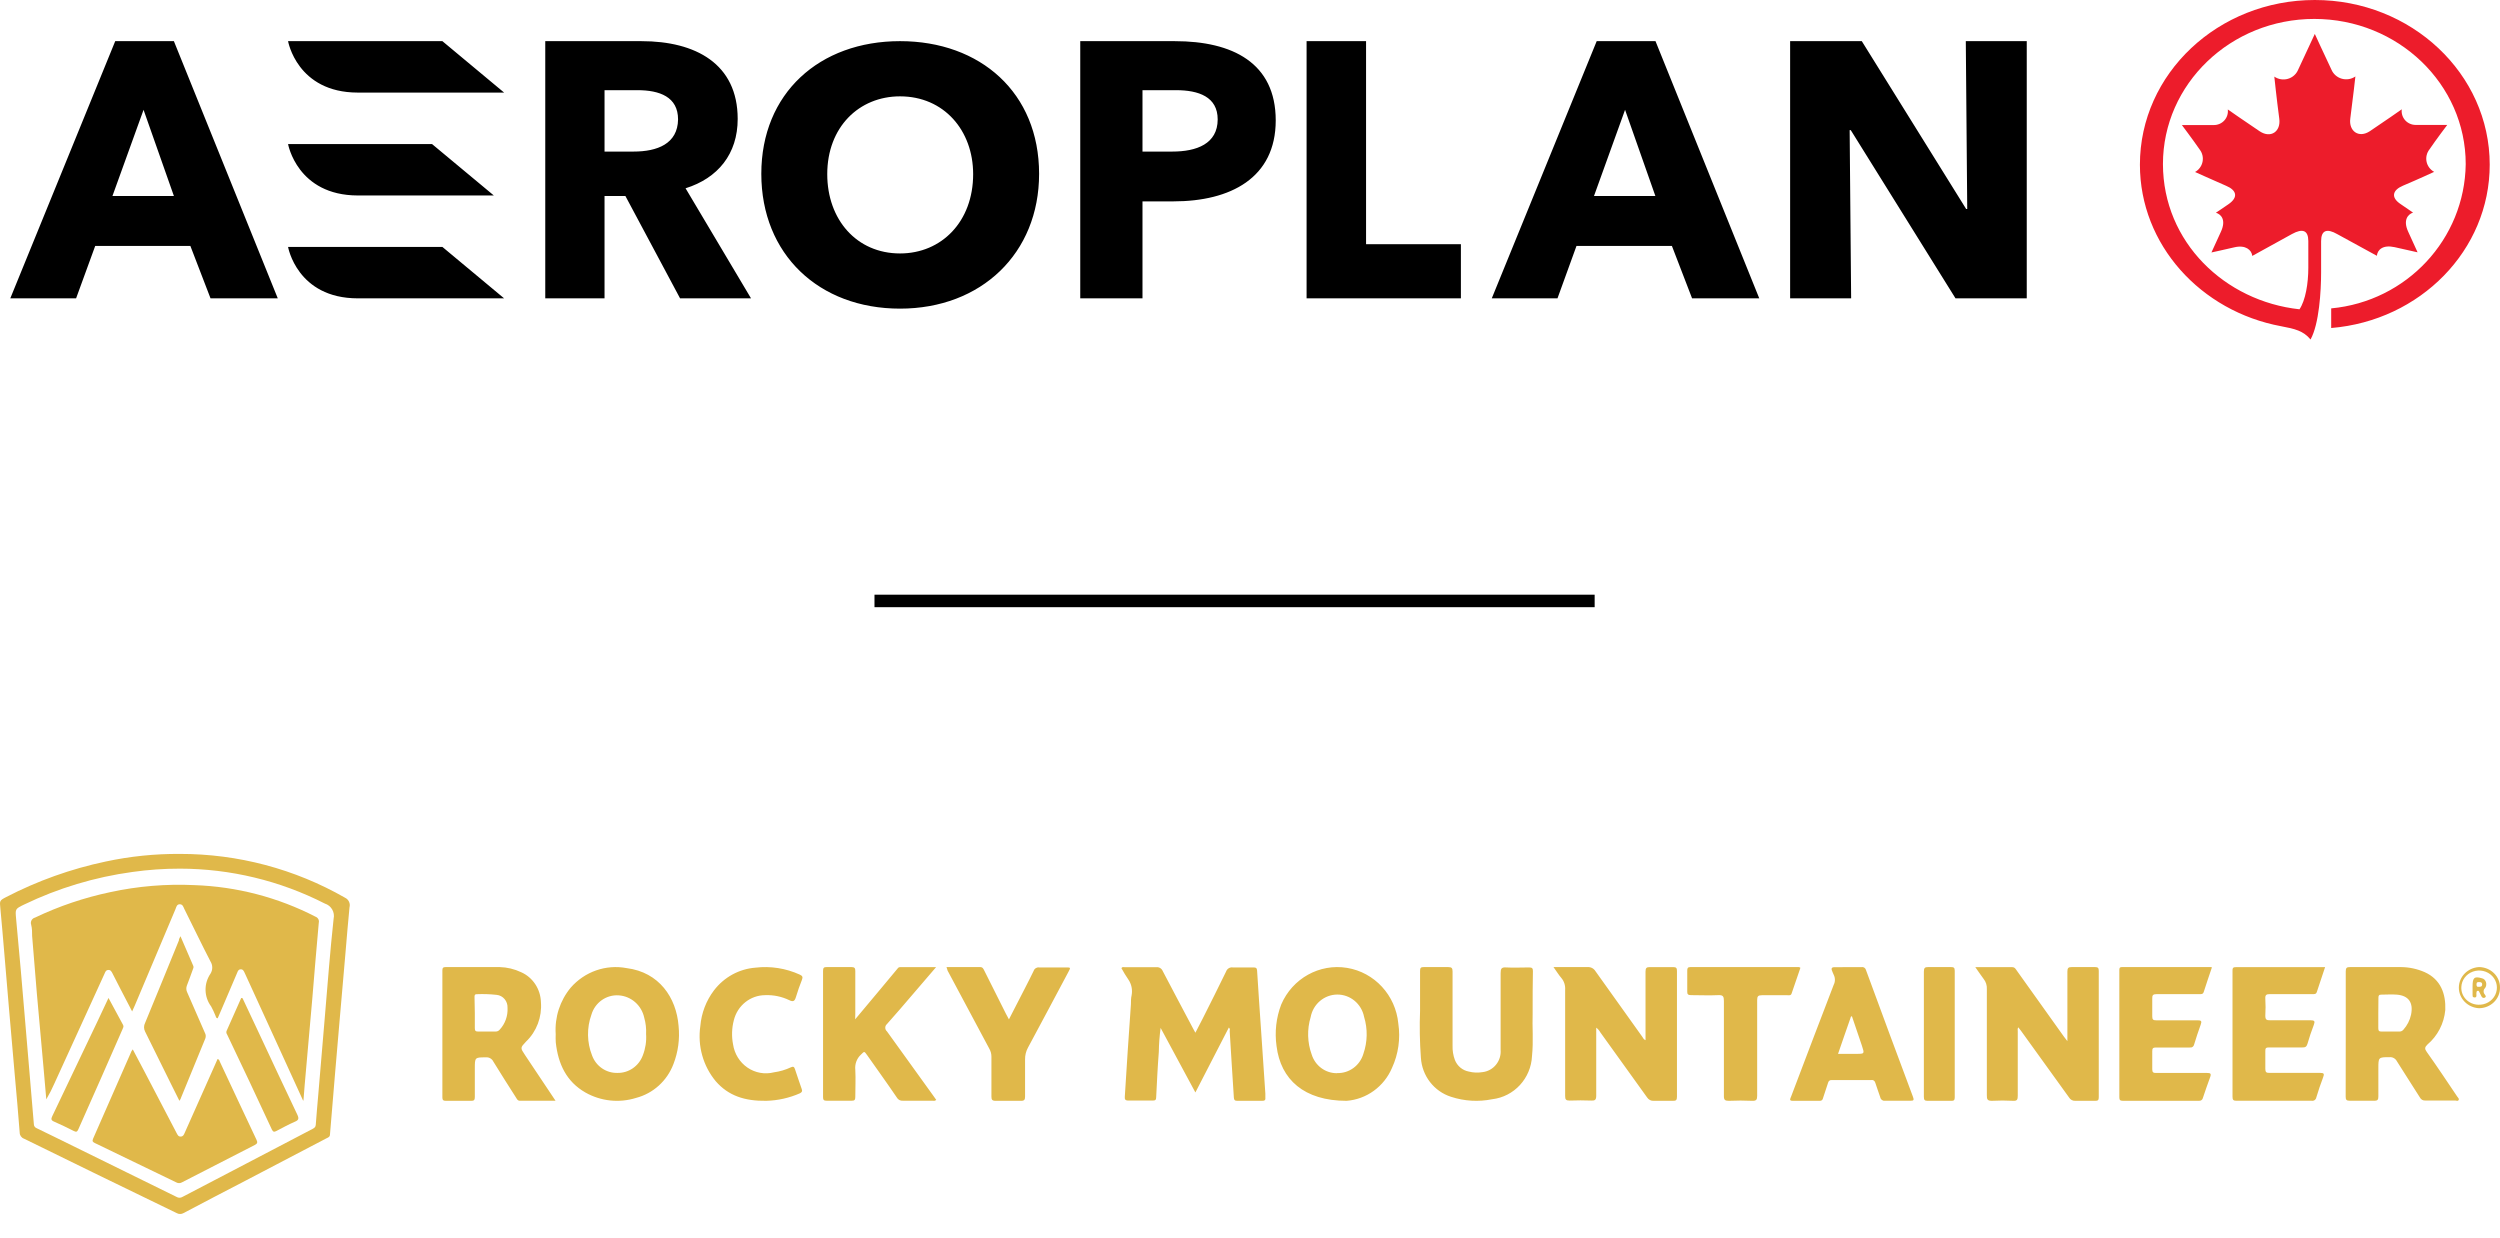
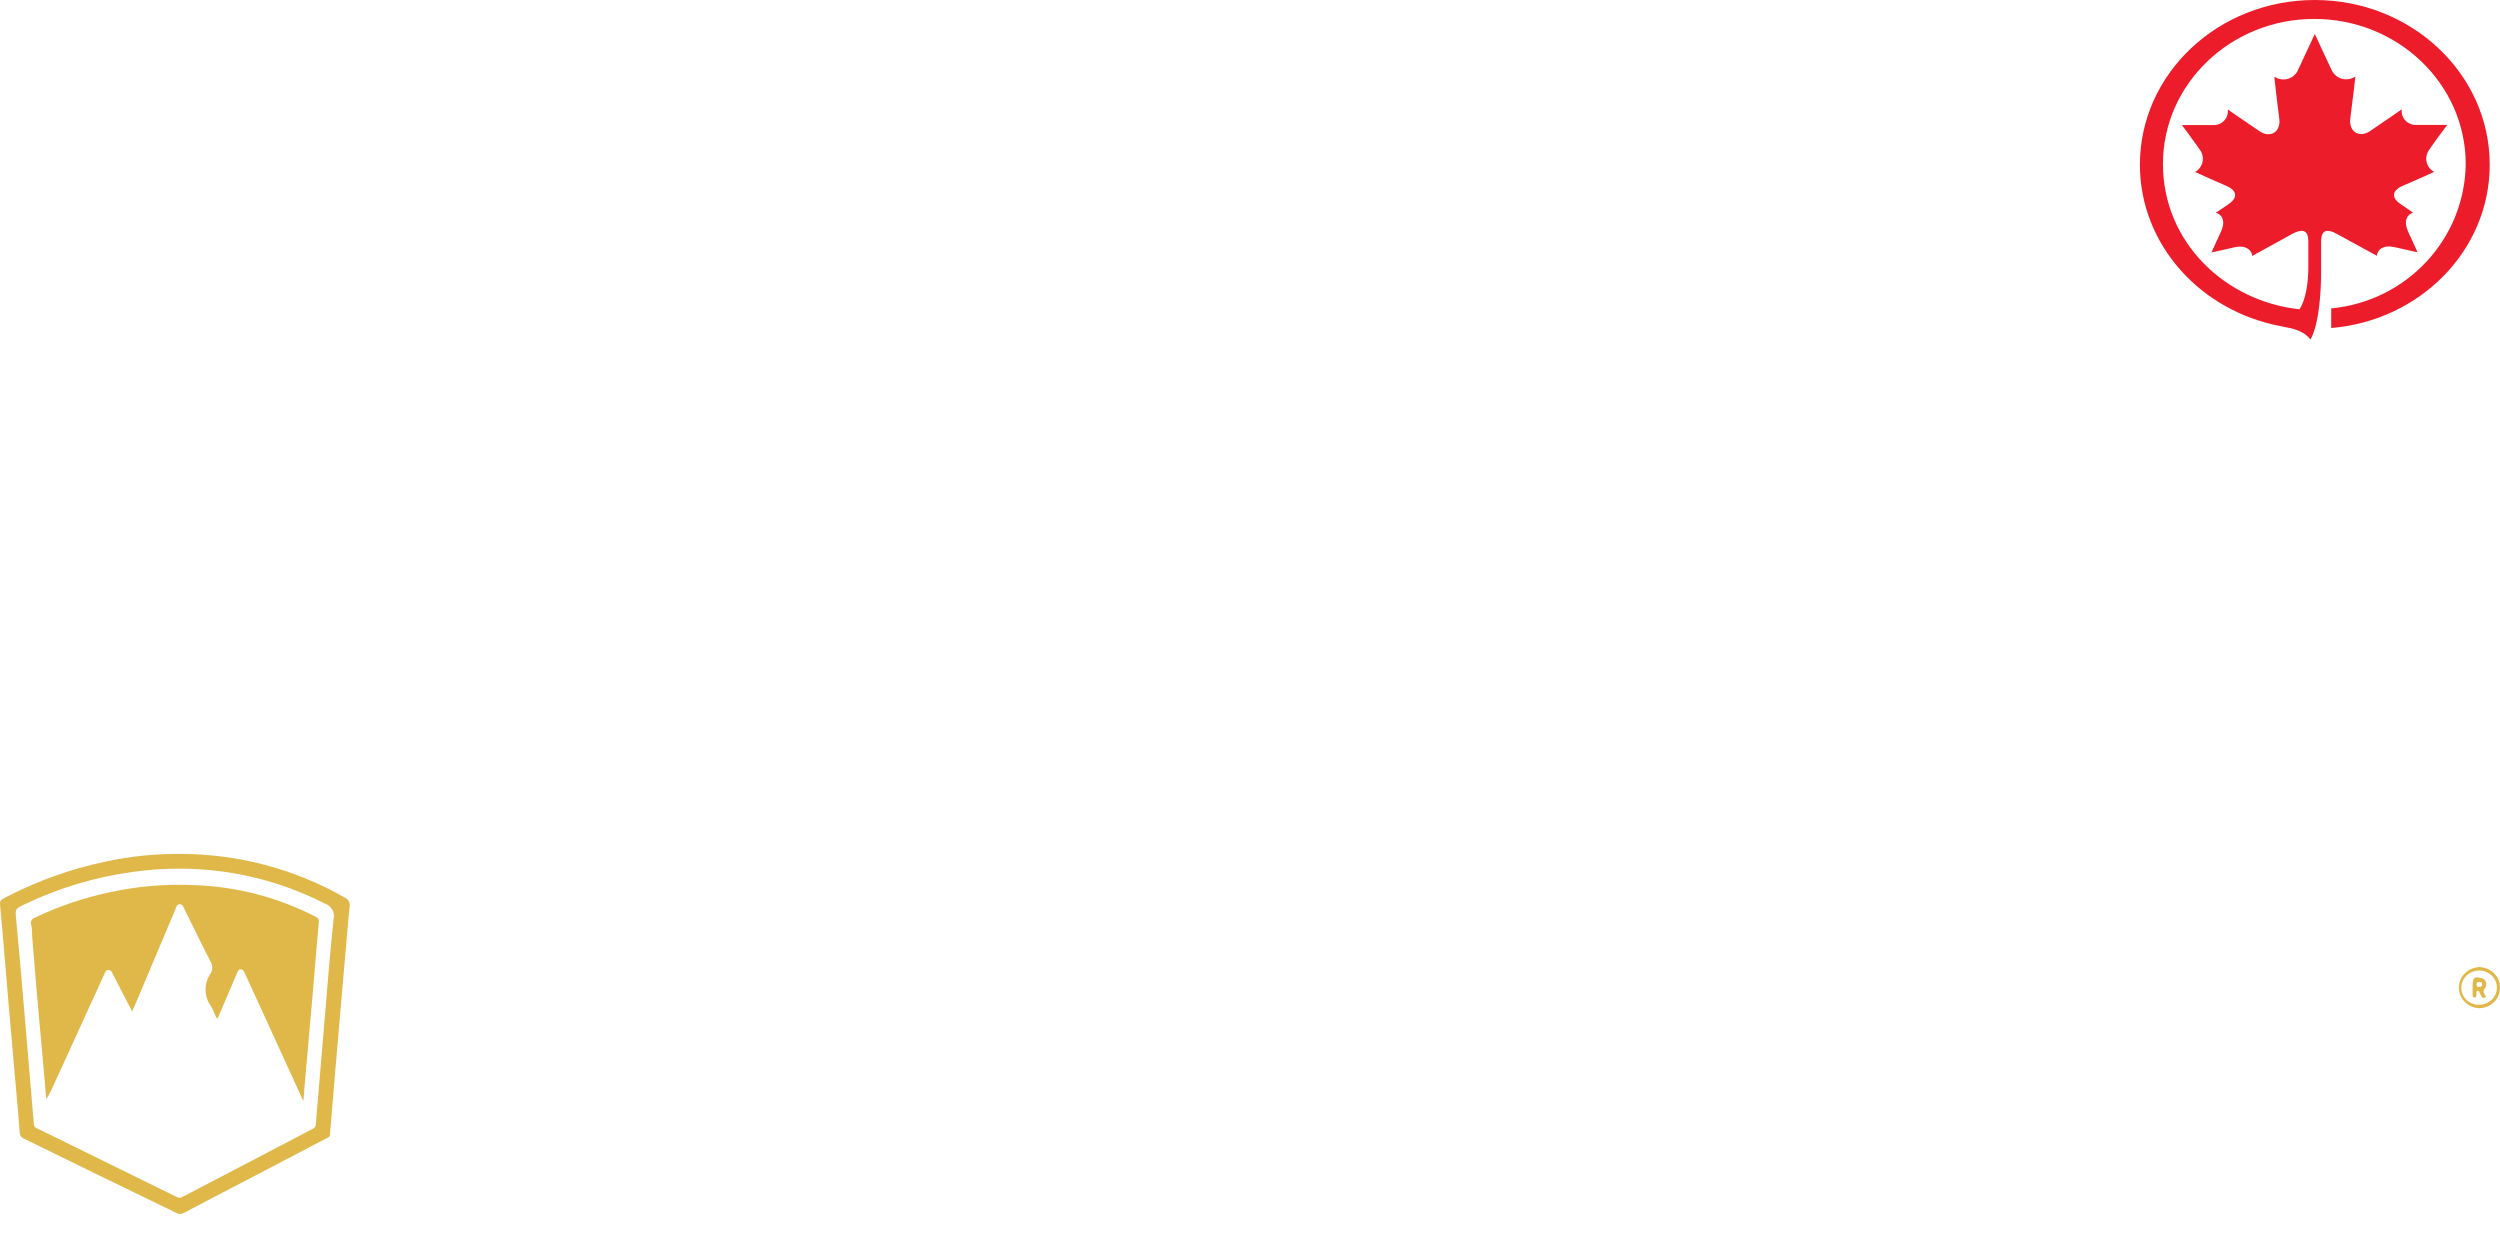
<svg xmlns="http://www.w3.org/2000/svg" width="200" height="99" viewBox="0 0 200 99">
  <g fill="none" fill-rule="evenodd">
    <g>
      <g>
        <g>
          <g fill="#E0B84A" fill-rule="nonzero">
            <path d="M14.392 0c4.636-.006 9.191 1.202 13.206 3.502.294.136.447.463.362.774-.122 1.2-.212 2.4-.318 3.606-.156 1.792-.317 3.59-.468 5.387l-.368 4.292c-.134 1.626-.279 3.252-.407 4.878 0 .215-.168.254-.307.326l-6.458 3.38c-1.673.862-3.301 1.72-4.947 2.587-.172.1-.385.1-.557 0-4.071-1.968-8.14-3.952-12.208-5.95-.206-.073-.344-.265-.346-.482-.117-1.543-.256-3.086-.396-4.634-.15-1.748-.306-3.501-.457-5.249-.126-1.475-.25-2.95-.374-4.425C.244 6.765.143 5.542.026 4.32c-.056-.553-.067-.592.446-.857C2.991 2.156 5.678 1.195 8.458.609c1.95-.418 3.94-.622 5.934-.608zm0 1.179c-1.27-.002-2.54.087-3.798.265-3.011.411-5.938 1.292-8.672 2.61-.708.344-.703.35-.636 1.107.257 2.728.497 5.446.72 8.152.234 2.765.474 5.53.702 8.296-.004.15.088.285.23.337l1.343.653 9.843 4.84c.145.09.33.09.474 0 1.238-.653 2.482-1.295 3.72-1.942 2.23-1.169 4.461-2.336 6.692-3.5.134-.073.24-.14.251-.322.056-.802.134-1.604.2-2.405.174-2.036.341-4.077.514-6.084.229-2.666.424-5.337.714-7.998.118-.524-.187-1.052-.703-1.216-3.586-1.831-7.56-2.788-11.594-2.793z" transform="translate(-88, -271) translate(40, 271) translate(48, 0) translate(0, 68.313)" />
            <path d="M24.256 19.753c-.796-1.735-1.591-3.474-2.384-5.217l-2.245-4.903-.061-.13c-.062-.14-.135-.286-.32-.27-.185.018-.22.147-.275.282-.415.978-.836 1.957-1.251 2.93l-.303.702c-.14 0-.146-.13-.18-.208-.1-.25-.214-.495-.342-.731-.58-.772-.603-1.83-.056-2.626.188-.298.188-.679 0-.978-.719-1.389-1.398-2.811-2.093-4.2-.079-.163-.124-.376-.365-.376s-.275.225-.342.388c-1.089 2.575-2.166 5.144-3.255 7.713-.056.14-.123.276-.213.473-.342-.653-.656-1.265-.976-1.878l-.59-1.153c-.078-.146-.145-.303-.347-.287-.202.017-.236.17-.298.304l-3.99 8.737c-.195.45-.418.887-.667 1.31-.067-.736-.135-1.479-.196-2.249l-.561-6.246c-.13-1.524-.247-3.047-.376-4.577 0-.298 0-.607-.079-.905-.038-.115-.026-.242.032-.348.059-.107.159-.184.277-.214C4.717 4.18 6.736 3.498 8.815 3.06c2.21-.481 4.474-.67 6.733-.563 3.38.114 6.694.978 9.702 2.53.194.074.303.282.252.484-.19 2.035-.348 4.076-.522 6.111l-.606 6.87c-.033.4-.061.793-.095 1.193l-.023.067z" transform="translate(-88, -271) translate(40, 271) translate(48, 0) translate(0, 68.313)" />
-             <path d="M10.622 15.638c.338.637.654 1.23.965 1.829.854 1.625 1.704 3.253 2.55 4.882.074.132.13.275.328.264.197-.011.243-.154.305-.286l2.393-5.371.242-.55c.147.034.153.155.192.237.976 2.076 1.942 4.157 2.924 6.228.096.209.079.302-.142.417-1.945.989-3.886 1.985-5.824 2.988-.14.082-.316.082-.457 0l-6.49-3.136c-.17-.082-.254-.143-.164-.351 1.031-2.333 2.058-4.672 3.082-7.02.028-.016.028-.049.096-.131z" transform="translate(-88, -271) translate(40, 271) translate(48, 0) translate(0, 68.313)" />
-             <path d="M14.437 6.584l1.025 2.374c.047.11 0 .197-.037.29-.158.43-.305.858-.473 1.28-.071.179-.061.38.026.55.473 1.1.941 2.16 1.414 3.236.079.139.09.307.032.456-.657 1.588-1.309 3.187-1.96 4.78 0 .05-.053.093-.111.203-.237-.483-.452-.912-.668-1.34-.688-1.401-1.377-2.802-2.076-4.198-.115-.217-.115-.48 0-.697.91-2.198 1.803-4.395 2.702-6.593 0-.093.042-.176.126-.34zM19.405 11.545c.43.907.853 1.82 1.282 2.727 1.03 2.199 2.053 4.398 3.1 6.592.147.306.106.442-.212.567-.5.22-.982.481-1.465.736-.176.091-.264.08-.358-.113-1.177-2.54-2.373-5.079-3.588-7.618-.057-.078-.072-.176-.041-.266l1.176-2.647.106.022zM8.679 11.523l1.168 2.16c.07.128 0 .229-.041.33-1.168 2.674-2.348 5.348-3.54 8.022-.093.207-.168.23-.367.13-.514-.258-1.034-.516-1.565-.745-.269-.112-.251-.224-.152-.442 1.215-2.536 2.424-5.07 3.627-7.603l.87-1.852zM98.307 13.891l-2.676 5.192-2.781-5.163c-.087.637-.135 1.278-.145 1.921-.095 1.206-.15 2.417-.211 3.623 0 .202-.062.271-.262.266h-1.975c-.25 0-.29-.104-.272-.323.083-1.218.15-2.435.233-3.658.084-1.223.167-2.487.256-3.727 0-.237 0-.48.056-.716.082-.438-.012-.893-.262-1.257-.201-.293-.387-.598-.556-.912.078-.121.178-.075.261-.075h2.537c.22-.022.427.106.512.317.796 1.524 1.608 3.047 2.414 4.57l.195.357c.212-.42.406-.796.595-1.153.624-1.24 1.252-2.487 1.859-3.739.082-.236.318-.375.556-.329h1.669c.172 0 .239.046.256.237.1 1.638.217 3.277.328 4.915l.334 4.945c-.006.096-.006.192 0 .288.033.225-.056.289-.267.283h-1.98c-.196 0-.262-.064-.273-.26-.056-.935-.123-1.863-.178-2.798-.056-.935-.106-1.696-.156-2.544.037-.093.01-.2-.067-.26zM127.698 13.897v5.442c0 .33-.093.406-.383.394-.581-.023-1.162-.023-1.742 0-.285 0-.367-.075-.362-.376v-8.48c.027-.346-.082-.69-.301-.949-.22-.254-.395-.55-.63-.873h2.739c.247-.017.484.11.619.33 1.238 1.735 2.492 3.5 3.741 5.24.066.093.104.214.263.278v-.359V9.42c0-.289.077-.37.345-.364h1.88c.23 0 .29.075.29.307v10.07c0 .249-.072.33-.313.318h-1.534c-.217.022-.427-.085-.547-.277-1.246-1.736-2.493-3.47-3.742-5.206-.081-.146-.192-.273-.323-.37zM158.025 9.06h2.953c.219 0 .284.167.383.3 1.257 1.755 2.512 3.512 3.762 5.271.066.093.137.18.268.347v-.434-5.126c0-.283.071-.37.345-.364h1.875c.23 0 .29.075.29.306v10.108c0 .22-.065.29-.273.283h-1.603c-.205.017-.402-.09-.508-.277l-3.828-5.311-.224-.29c-.077.104-.044.214-.044.313v5.16c0 .301-.05.423-.367.405-.568-.031-1.138-.031-1.706 0-.35 0-.405-.11-.4-.445v-8.482c.019-.299-.073-.593-.256-.821-.208-.272-.405-.579-.667-.943zM44.456 14.42c-.09-1.352.341-2.687 1.202-3.722 1.12-1.284 2.82-1.877 4.478-1.561 2.594.328 3.97 2.355 4.15 4.622.107 1.035-.034 2.082-.409 3.05-.507 1.343-1.623 2.354-2.993 2.711-1.352.423-2.816.266-4.052-.433-1.524-.872-2.185-2.295-2.37-4.011-.013-.219-.015-.437-.006-.656zm7.231 0c.024-.442-.026-.886-.147-1.31-.209-.997-1.044-1.73-2.043-1.795-.995-.066-1.901.578-2.185 1.55-.377 1.052-.36 2.21.05 3.25.31.86 1.124 1.426 2.026 1.405.902.02 1.718-.541 2.037-1.4.214-.546.304-1.135.262-1.722v.022zM107.727 19.753c-3.398 0-5.276-1.704-5.603-4.38-.16-1.124-.03-2.272.376-3.33.896-2.083 3.058-3.286 5.26-2.927 2.203.36 3.89 2.19 4.105 4.453.18 1.205.006 2.438-.501 3.542-.636 1.502-2.037 2.52-3.637 2.642zm-.757-2.22c.963.03 1.825-.603 2.102-1.544.33-.954.35-1.992.054-2.958-.207-1.04-1.107-1.786-2.148-1.78-1.041.008-1.932.765-2.126 1.807-.295.978-.266 2.028.082 2.987.28.902 1.107 1.511 2.036 1.499v-.011zM44.444 19.747h-2.863c-.162 0-.218-.122-.285-.231-.61-.961-1.23-1.922-1.823-2.894-.113-.236-.356-.374-.61-.347-.877 0-.877 0-.877.897v2.274c0 .232-.062.313-.291.307H35.67c-.213 0-.28-.064-.28-.284V9.325c0-.202.056-.272.257-.272h4.328c.594.015 1.178.155 1.717.411.936.412 1.554 1.35 1.583 2.402.091 1.183-.348 2.344-1.191 3.148-.47.497-.47.497-.079 1.082l2.438 3.651zm-6.458-7.03v1.22c0 .203.056.278.257.272h1.392c.128.01.252-.044.336-.144.438-.465.667-1.1.632-1.748.026-.533-.359-.993-.873-1.041-.529-.058-1.062-.076-1.593-.053-.18 0-.174.122-.174.243l.023 1.25zM187.66 14.374V9.395c0-.272.074-.347.34-.341h4.092c.648.006 1.288.144 1.884.405 1.285.579 1.698 1.737 1.647 3.027-.099 1.08-.614 2.076-1.432 2.767-.22.215-.226.342-.056.58.826 1.157 1.636 2.384 2.445 3.582.056.081.175.168.107.278-.067.11-.17.035-.26.035h-2.4c-.177.018-.347-.076-.43-.237-.611-.973-1.24-1.934-1.84-2.895-.113-.224-.347-.357-.594-.335-.894 0-.894 0-.894.926v2.2c0 .254-.04.364-.322.358h-1.976c-.254 0-.317-.08-.317-.324.006-1.673.006-3.363.006-5.047zm2.604-1.65v1.221c0 .209.067.272.266.266h1.409c.128.008.252-.048.334-.15.304-.337.515-.75.611-1.198.198-.967-.192-1.523-1.132-1.604-.419-.034-.843 0-1.268 0-.18 0-.21.099-.21.25-.005.393-.01.81-.01 1.215zM68.413 13.234l2.085-2.492 1.252-1.503c.066-.075.116-.18.239-.18h2.897l-1.885 2.198c-.679.792-1.352 1.584-2.047 2.358-.084.07-.133.177-.133.29 0 .112.049.218.133.289 1.224 1.688 2.442 3.388 3.66 5.082.094.133.183.266.283.399-.106.115-.217.069-.311.069h-2.358c-.197.02-.386-.082-.484-.26-.784-1.157-1.58-2.255-2.37-3.382-.244-.342-.222-.318-.505-.04-.33.304-.495.757-.445 1.213.039.717 0 1.44 0 2.163 0 .23-.056.312-.29.306h-2.012c-.212 0-.278-.064-.278-.283V9.36c0-.238.06-.313.289-.307h1.98c.244 0 .317.075.311.324v3.388l-.011.468zM122.611 12.801c-.04.973.073 2.173-.05 3.361-.08 1.793-1.432 3.261-3.19 3.464-1.092.22-2.223.154-3.284-.194-1.366-.433-2.327-1.678-2.415-3.127-.093-1.251-.115-2.506-.067-3.76v-3.19c0-.233.061-.307.297-.301h1.956c.285 0 .347.085.347.358v5.931c-.012.388.05.775.185 1.138.189.487.613.84 1.12.932.353.09.719.105 1.077.046.885-.093 1.535-.886 1.463-1.786V9.537c0-.352.067-.478.431-.455.617.034 1.239 0 1.855 0 .23 0 .303.068.297.302-.022 1.018-.022 2.092-.022 3.417zM147.865 9.058h1.074c.155-.029.306.077.343.243 1.241 3.383 2.494 6.761 3.756 10.133.086.231.076.318-.187.312h-2.072c-.17.022-.327-.102-.36-.283-.123-.382-.273-.757-.396-1.156-.02-.078-.066-.144-.13-.184-.065-.04-.142-.051-.214-.03h-3.145c-.134-.019-.26.077-.29.22-.128.41-.273.815-.402 1.22-.017.135-.13.232-.257.219h-2.174c-.306 0-.188-.174-.129-.324.612-1.626 1.227-3.246 1.846-4.861.537-1.364 1.036-2.734 1.567-4.093.13-.251.13-.557 0-.809-.064-.115-.096-.243-.15-.364-.054-.121 0-.237.156-.237l1.164-.006zm-.82 6.937h1.464c.66 0 .66 0 .44-.665-.263-.786-.536-1.567-.794-2.341-.107 0-.102.092-.118.144-.327.914-.65 1.879-.993 2.862zM176.955 9.07c-.223.66-.446 1.314-.657 1.974-.063.19-.2.173-.343.173h-3.426c-.292 0-.36.087-.349.365v1.405c0 .255.063.33.314.324h3.318c.286 0 .349.064.246.342-.194.526-.365 1.064-.531 1.602-.032.157-.181.26-.337.232h-2.707c-.234 0-.309.058-.303.3v1.441c0 .249.086.3.309.295h4.06c.297 0 .371.052.257.353-.205.538-.382 1.088-.57 1.631-.027.157-.171.264-.326.243h-6.083c-.217 0-.28-.063-.28-.283V9.32c0-.162 0-.267.217-.267h7.1c.03.003.06.01.09.018zM186.008 9.053c-.228.671-.45 1.33-.662 1.99-.063.19-.194.173-.336.173h-3.425c-.28 0-.376.069-.36.358.027.456.027.914 0 1.37 0 .318.104.37.383.364h3.242c.308 0 .365.075.257.364-.194.503-.366 1.018-.514 1.532-.069.232-.188.284-.405.278h-2.671c-.211 0-.302.04-.291.277v1.44c0 .26.08.324.32.318h4.063c.314 0 .348.075.24.358-.206.526-.377 1.064-.543 1.602-.014.086-.061.164-.132.215-.07.051-.159.071-.244.056h-6.015c-.251 0-.314-.075-.314-.323V9.36c0-.19 0-.3.257-.3h6.985l.165-.007zM61.302 19.752c-1.715.028-3.032-.402-4.04-1.564-1.016-1.22-1.467-2.832-1.235-4.419.088-1.037.466-2.026 1.089-2.849.808-1.059 2.013-1.72 3.32-1.82 1.211-.144 2.437.05 3.55.558.213.095.256.196.17.413-.175.453-.344.905-.48 1.375-.098.324-.207.419-.544.25-.597-.286-1.253-.422-1.911-.396-1.189 0-2.226.828-2.516 2.011-.164.63-.184 1.289-.06 1.927.113.758.532 1.432 1.153 1.857.622.425 1.39.562 2.114.378.47-.064.93-.2 1.361-.402.18-.084.262-.045.322.14.18.558.364 1.072.544 1.602.07.185 0 .257-.142.336-.852.375-1.767.58-2.695.603zM75.72 9.053h2.685c.209 0 .26.127.33.266.587 1.154 1.165 2.308 1.736 3.463l.244.455 1.284-2.498c.232-.462.475-.918.695-1.385.06-.184.242-.298.434-.272h2.13c.405 0 .405 0 .22.347-1.077 2.02-2.148 4.04-3.236 6.06-.161.292-.243.623-.237.957v2.95c0 .253-.046.363-.336.357h-2.02c-.283 0-.335-.098-.335-.352v-3.168c.003-.227-.055-.45-.168-.647-1.119-2.081-2.232-4.164-3.339-6.25l-.087-.283zM144.033 9.111c-.236.687-.471 1.369-.707 2.061-.058.174-.207.133-.333.133h-2.04c-.3 0-.38.081-.38.381v7.668c0 .317-.08.41-.397.398-.62-.029-1.247-.029-1.868 0-.31 0-.402-.07-.396-.392V11.76c0-.352-.063-.479-.443-.462-.73.035-1.46 0-2.184 0-.236 0-.316-.069-.305-.306V9.336c0-.179.03-.283.248-.283h8.678c.047.009.09.029.127.058zM153.91 14.392V9.418c0-.29.078-.37.336-.364h1.838c.2 0 .295.034.295.289v10.132c0 .226-.074.283-.269.278h-1.906c-.231 0-.295-.07-.295-.324.006-1.675 0-3.356 0-5.037z" transform="translate(-88, -271) translate(40, 271) translate(48, 0) translate(0, 68.313)" />
            <g>
              <path d="M3.292 1.655c.003.432-.172.848-.488 1.155-.316.307-.745.48-1.195.482C.705 3.24 0 2.518 0 1.646 0 .775.705.054 1.61 0c.452.002.885.178 1.201.489.316.311.49.731.48 1.166zm-3.093-.05c-.018.36.116.712.37.976.254.265.608.42.982.431.578.028 1.116-.284 1.36-.788.245-.504.149-1.1-.244-1.509C2.274.307 1.663.167 1.122.363.58.558.215 1.049.199 1.606z" transform="translate(-88, -271) translate(40, 271) translate(48, 0) translate(0, 68.313) translate(196.708, 9.053)" />
              <path d="M1.097 1.648v-.112c0-.694.142-.817.746-.64.148.026.273.144.326.307.052.163.025.347-.073.48-.066.056-.108.143-.114.239-.006.095.025.188.084.255.04.064.147.17.05.24-.046.044-.107.061-.166.048-.058-.014-.109-.057-.138-.118-.055-.1-.106-.206-.157-.317-.05-.112-.076-.153-.162-.13-.086.024-.081.118-.091.206-.01.088.04.23-.046.306-.057.027-.12.027-.177 0-.077 0-.082-.094-.082-.17v-.618.024zm.507-.07c.122 0 .254 0 .26-.183.004-.182-.123-.194-.244-.194-.122 0-.208 0-.208.182s.06.212.182.194h.01z" transform="translate(-88, -271) translate(40, 271) translate(48, 0) translate(0, 68.313) translate(196.708, 9.053)" />
            </g>
          </g>
          <g fill-rule="nonzero">
            <path fill="#ED1C2B" d="M170.37 13.174c0 6.404 4.858 11.73 11.3 12.925 1.086.204 1.78.365 2.35 1.061.69-1.244.846-3.87.846-5.37v-2.5c0-.873.459-1.04 1.304-.553l3.156 1.726c.05-.487.482-.896 1.416-.691.935.204 1.842.414 1.842.414l-.756-1.659c-.43-.94 0-1.388.392-1.52 0 0-.593-.399-.98-.67-.839-.553-.643-1.14.174-1.482 1.12-.47 2.496-1.106 2.496-1.106-.312-.17-.534-.465-.607-.81-.073-.344.01-.703.227-.982.56-.824 1.427-1.963 1.427-1.963h-2.519c-.324.002-.633-.134-.848-.373-.214-.24-.313-.56-.271-.877 0 0-1.483 1.04-2.547 1.747-.89.592-1.707 0-1.572-1.006.212-1.598.408-3.368.408-3.368-.318.22-.72.286-1.094.178-.373-.107-.677-.376-.825-.731-.622-1.311-1.327-2.849-1.327-2.849s-.71 1.538-1.332 2.86c-.146.354-.447.624-.82.731-.37.108-.772.042-1.088-.178 0 0 .184 1.77.397 3.368.14 1.023-.677 1.598-1.567 1.007-1.063-.708-2.552-1.748-2.552-1.748.042.317-.057.637-.272.877-.214.24-.524.375-.848.373h-2.552s.857 1.139 1.428 1.963c.213.28.295.637.223.98-.072.343-.29.64-.598.812 0 0 1.376.62 2.49 1.106.817.343 1.013.907.168 1.482-.386.271-.99.67-.99.67.425.132.833.58.402 1.52-.23.52-.76 1.66-.76 1.66s.973-.21 1.846-.415c.873-.205 1.371.204 1.422.691l3.179-1.753c.845-.465 1.298-.299 1.304.553v2.151c0 1.245-.224 2.605-.706 3.319-5.971-.647-10.913-5.37-10.924-11.614 0-6.416 5.423-11.615 12.111-11.615 6.688 0 12.111 5.205 12.111 11.615-.078 5.998-4.718 10.975-10.762 11.542v1.57c7.124-.591 12.682-6.221 12.682-13.068C198.354 5.896 192.08 0 184.362 0c-7.735 0-13.992 5.896-13.992 13.174z" transform="translate(-88, -271) translate(40, 271) translate(48, 0) translate(0.823, 0)" />
-             <path fill="#000" d="M27.805 15.638h10.878l-4.945-4.115H22.222s.728 4.11 5.583 4.115zM22.222 3.292s.715 4.11 5.576 4.115h11.708l-4.939-4.115H22.222zM108.462 3.292L103.704 3.292 103.704 23.868 116.049 23.868 116.049 19.537 108.462 19.537zM8.395 3.292L0 23.868h5.264l1.53-4.195h7.612l1.613 4.195h5.38L13.088 3.292H8.395zm-.222 12.386l2.488-6.893 2.427 6.893H8.173zM22.222 19.753s.715 4.11 5.576 4.115h11.708l-4.939-4.115H22.222zM126.913 3.292l-8.394 20.576h5.257l1.521-4.195h7.632l1.615 4.195h5.374l-8.301-20.576h-4.704zm-.216 12.386l2.485-6.893 2.424 6.893h-4.909zM93.17 3.292h-7.573v20.576h4.979V16.11h2.475c4.562 0 8.184-1.872 8.184-6.477s-3.462-6.34-8.065-6.34zm-.21 8.834h-2.384V7.214h2.68c1.814 0 3.336.53 3.336 2.34-.005 1.952-1.682 2.572-3.633 2.572zM71.18 3.292c-6.456 0-11.098 4.174-11.098 10.613 0 6.438 4.603 10.786 11.097 10.786 6.495 0 11.126-4.421 11.126-10.786 0-6.484-4.693-10.613-11.126-10.613zm0 16.984c-3.474 0-5.823-2.708-5.823-6.343 0-3.764 2.541-6.225 5.822-6.225 3.513 0 5.85 2.725 5.85 6.225 0 3.792-2.523 6.343-5.85 6.343zM156.441 3.292L156.555 16.719 156.469 16.719 148.12 3.292 142.387 3.292 142.387 23.868 147.268 23.868 147.149 10.413 147.24 10.413 155.618 23.868 161.317 23.868 161.317 3.292zM58.192 9.513c0-4.416-3.38-6.22-7.689-6.22h-7.705v20.575h4.742v-8.19h1.668l4.375 8.19h5.676l-5.237-8.805c2.58-.808 4.17-2.738 4.17-5.55zm-8.333 2.613H47.54V7.214h2.63c1.768 0 3.252.53 3.252 2.34-.028 1.952-1.662 2.572-3.563 2.572z" transform="translate(-88, -271) translate(40, 271) translate(48, 0) translate(0.823, 0)" />
          </g>
-           <path fill="#000" fill-rule="nonzero" d="M69.959 47.575H127.572V48.575H69.959z" transform="translate(-88, -271) translate(40, 271) translate(48, 0)" />
          <path d="M0 0H199.177V98.765H0z" transform="translate(-88, -271) translate(40, 271) translate(48, 0)" />
        </g>
      </g>
    </g>
  </g>
</svg>